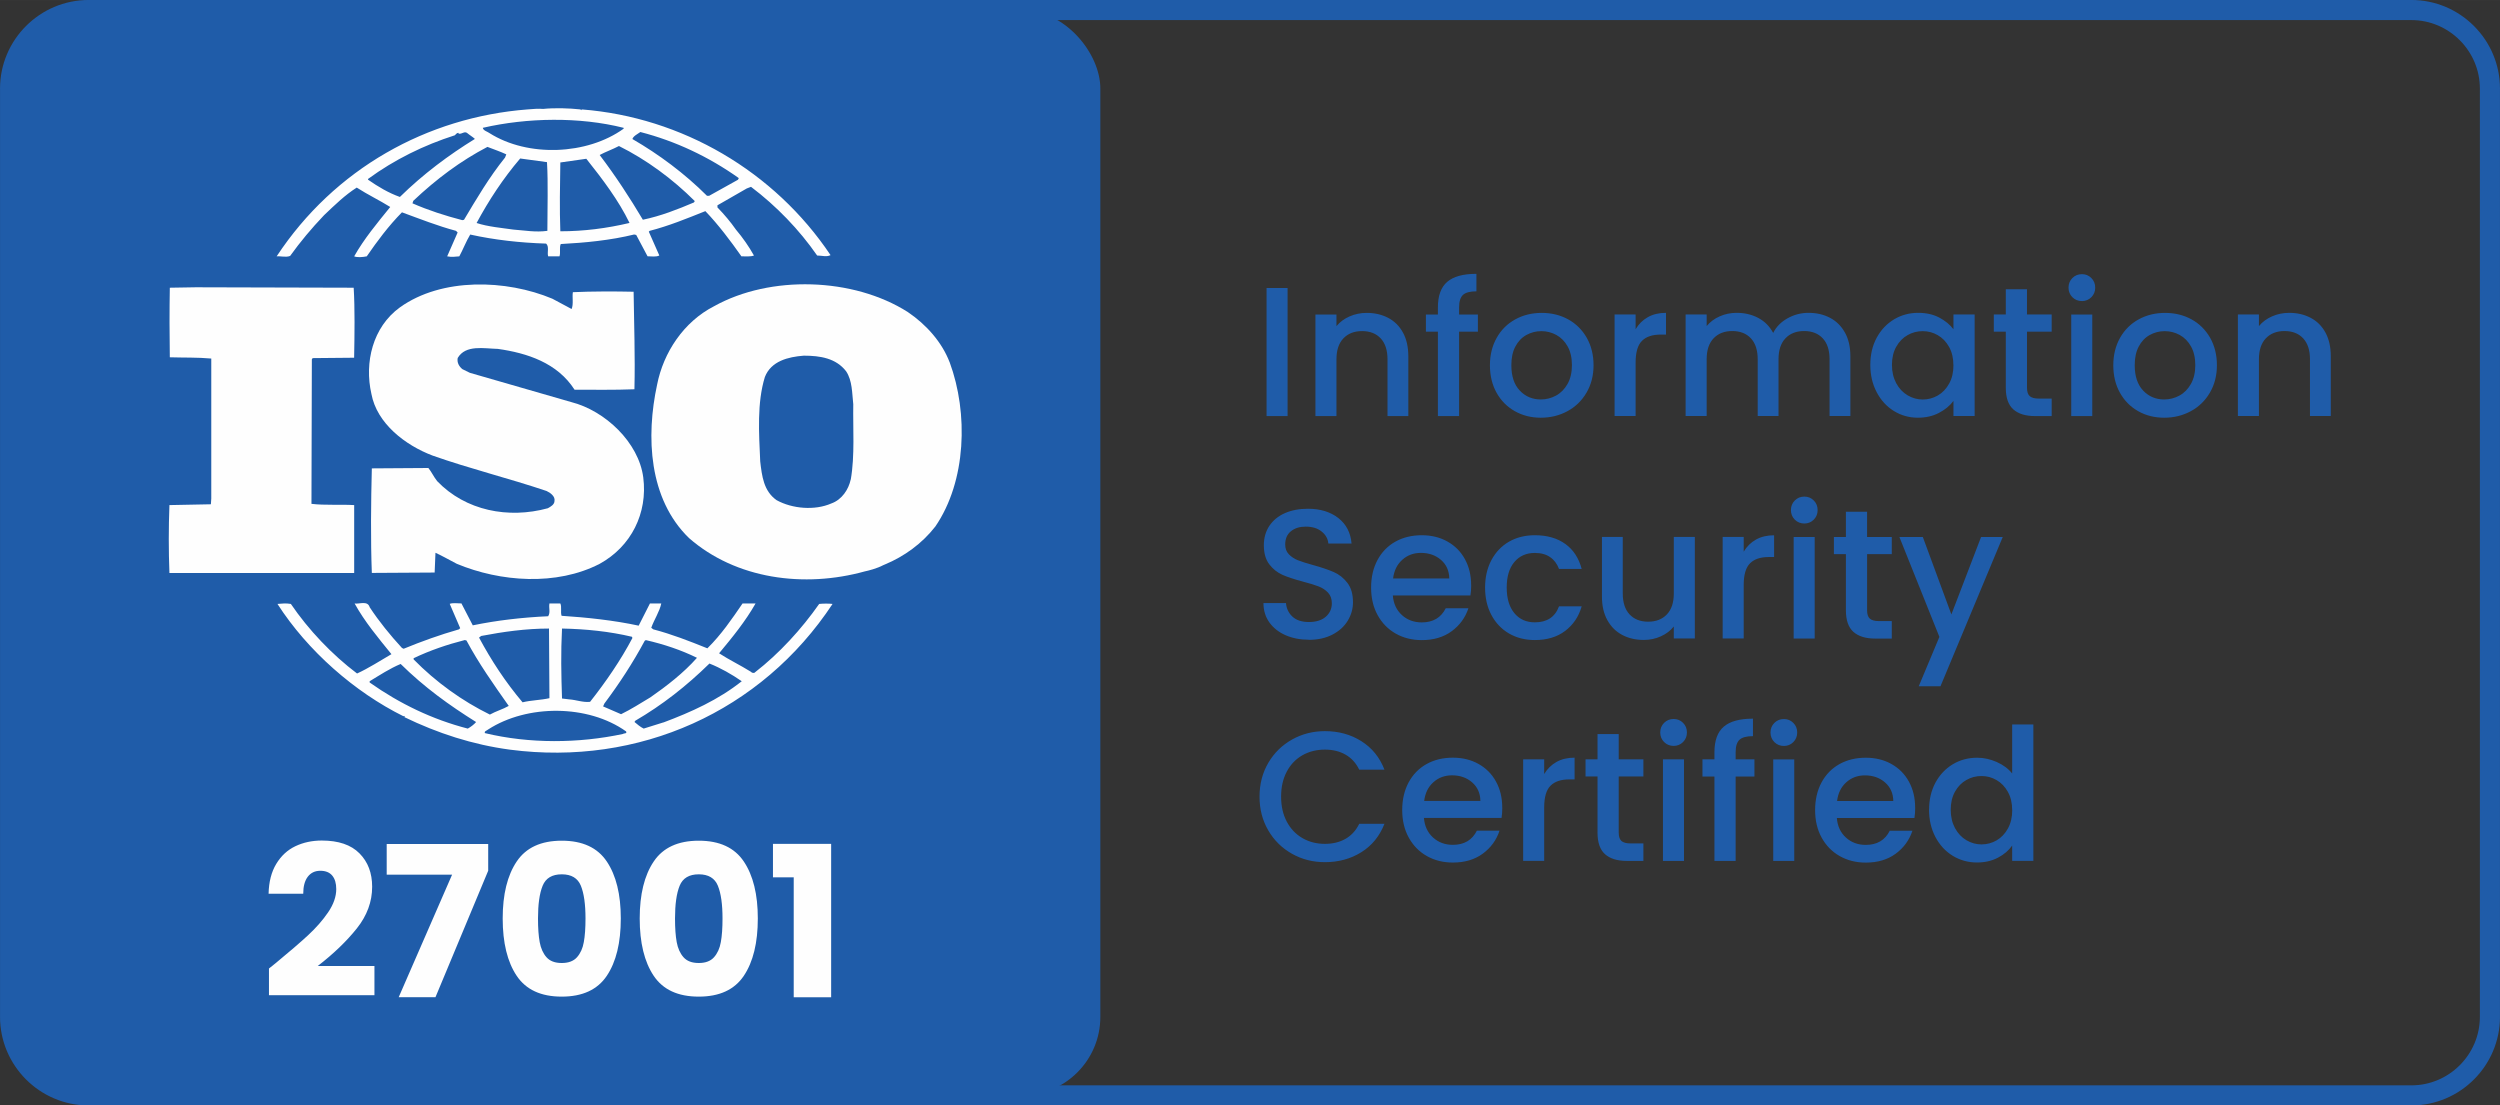
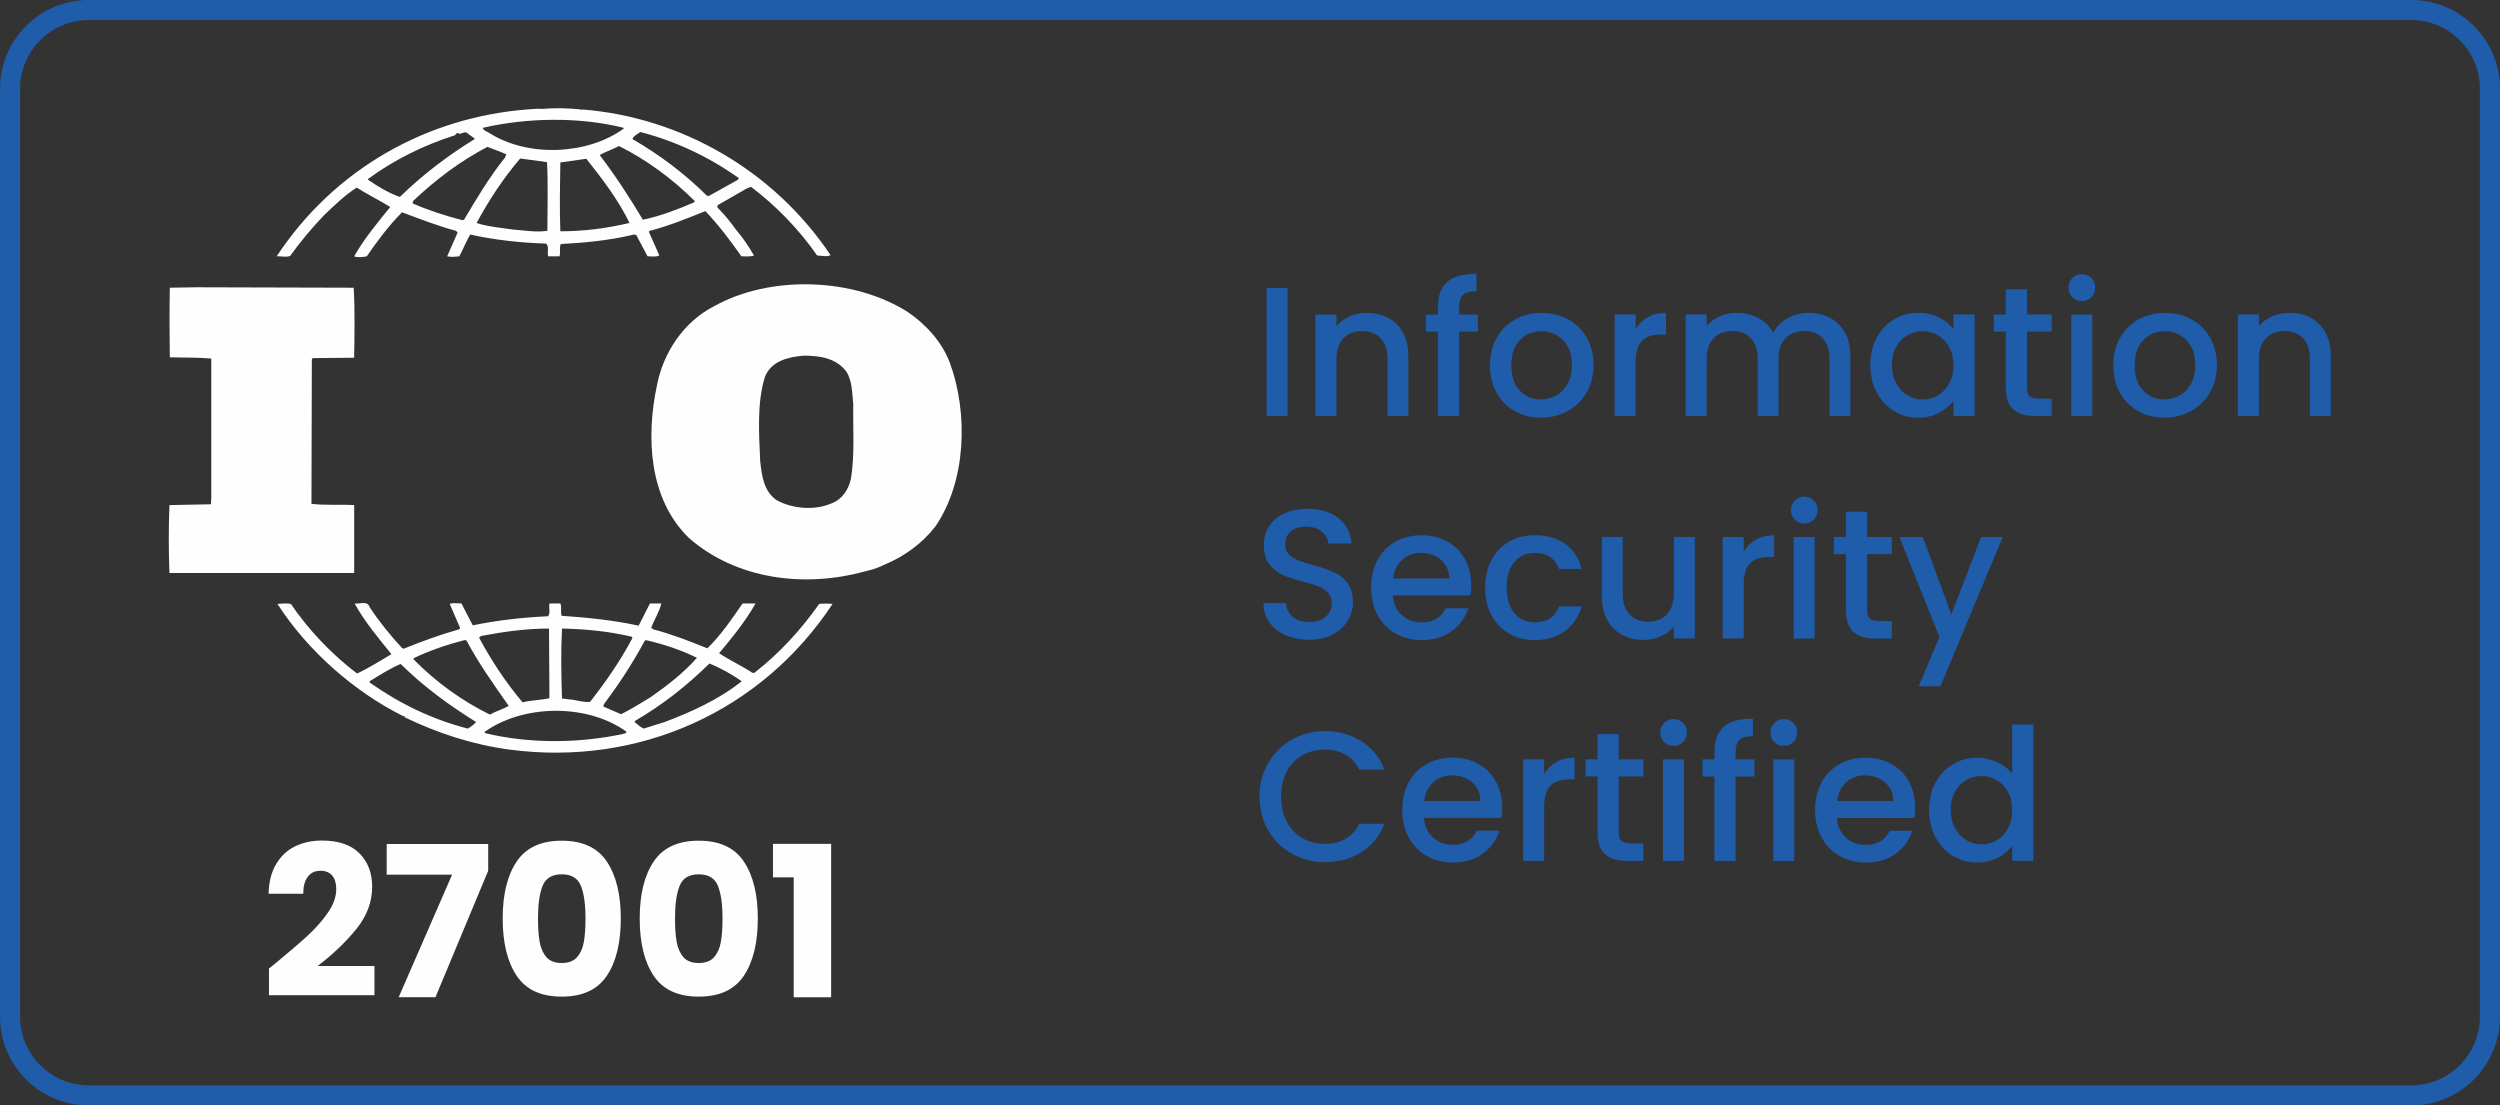
<svg xmlns="http://www.w3.org/2000/svg" xml:space="preserve" width="8.641in" height="3.821in" style="shape-rendering:geometricPrecision; text-rendering:geometricPrecision; image-rendering:optimizeQuality; fill-rule:evenodd; clip-rule:evenodd" viewBox="0 0 45.888 20.291">
  <rect x="0" y="0" width="45.888" height="20.291" fill="#333333" stroke="none" />
  <defs>
    <style type="text/css">
   
    .str0 {stroke:#1F5CA9;stroke-width:0.369}
    .fil1 {fill:none}
    .fil0 {fill:#1F5CA9}
    .fil2 {fill:#FEFEFE;fill-rule:nonzero}
    .fil3 {fill:#1F5CA9;fill-rule:nonzero}
   
  </style>
    <clipPath id="id0">
      <path d="M1.626 0.184l42.636 0c0.793,0 1.441,0.649 1.441,1.441l0 17.04c0,0.793 -0.649,1.441 -1.441,1.441l-42.636 0c-0.793,0 -1.441,-0.649 -1.441,-1.441l0 -17.04c0,-0.793 0.649,-1.441 1.441,-1.441z" />
    </clipPath>
  </defs>
  <g id="Layer_x0020_1">
    <g id="_374114168">
      <g>
   </g>
      <g style="clip-path:url(#id0)">
        <g id="_70034608">
-           <rect id="_58372632" class="fil0" x="-25.322" y="0.184" width="45.519" height="19.922" rx="1.441" ry="1.441" />
-         </g>
+           </g>
      </g>
      <path class="fil1 str0" d="M1.626 0.184l42.636 0c0.793,0 1.441,0.649 1.441,1.441l0 17.04c0,0.793 -0.649,1.441 -1.441,1.441l-42.636 0c-0.793,0 -1.441,-0.649 -1.441,-1.441l0 -17.04c0,-0.793 0.649,-1.441 1.441,-1.441z" />
      <g id="_374114648">
        <g>
          <path id="_374114912" class="fil2" d="M17.43 6.648c-0.139,-0.364 -0.423,-0.688 -0.769,-0.922 -1,-0.635 -2.523,-0.68 -3.553,-0.106 -0.562,0.287 -0.931,0.854 -1.046,1.437 -0.208,0.959 -0.155,2.1 0.584,2.818 0.862,0.755 2.115,0.922 3.23,0.612 0.053,-0.01 0.221,-0.052 0.337,-0.114l0.033 -0.014c0.346,-0.144 0.676,-0.378 0.923,-0.696 0.569,-0.831 0.608,-2.078 0.262,-3.015zm-1.815 2.153l0 0c-0.039,0.182 -0.161,0.37 -0.354,0.439 -0.307,0.135 -0.722,0.098 -1.007,-0.06 -0.238,-0.167 -0.269,-0.446 -0.3,-0.71 -0.023,-0.521 -0.061,-1.073 0.085,-1.549 0.114,-0.295 0.43,-0.371 0.715,-0.393 0.3,0 0.591,0.046 0.777,0.287 0.115,0.173 0.108,0.4 0.131,0.605 -0.008,0.431 0.031,0.944 -0.046,1.383z" />
          <path id="_374114456" class="fil2" d="M6.501 9.271c-0.254,-0.015 -0.538,0.007 -0.784,-0.023l0.007 -2.653 0.015 -0.022 0.761 -0.007c0.008,-0.43 0.015,-0.892 -0.008,-1.285l-2.898 -0.008 -0.477 0.008c-0.007,0.4 -0.007,0.868 0,1.277 0.262,0.008 0.507,0 0.761,0.023l0 2.569 -0.007 0.106 -0.761 0.015c-0.016,0.422 -0.016,0.831 0,1.247l3.391 0 0 -1.247z" />
          <path id="_374115152" class="fil2" d="M15.037 11.084c-0.323,0.461 -0.73,0.907 -1.176,1.254 -0.016,0.023 -0.062,0.015 -0.077,-0.007 -0.193,-0.121 -0.4,-0.219 -0.585,-0.34 0.246,-0.295 0.485,-0.589 0.67,-0.915l-0.239 0c-0.192,0.281 -0.392,0.575 -0.646,0.824 -0.339,-0.136 -0.646,-0.257 -0.992,-0.348l-0.038 -0.029c0.054,-0.153 0.153,-0.296 0.184,-0.447l-0.208 0 -0.207 0.408c-0.453,-0.098 -0.953,-0.151 -1.415,-0.181 -0.023,-0.068 0.007,-0.166 -0.023,-0.227l-0.2 0c-0.016,0.091 0.023,0.159 -0.023,0.235 -0.477,0.022 -0.938,0.075 -1.384,0.167l-0.208 -0.402c-0.076,0 -0.161,-0.015 -0.215,0.008l0.192 0.446 -0.023 0.022c-0.347,0.099 -0.684,0.22 -1.015,0.356l-0.031 -0.015c-0.216,-0.234 -0.423,-0.49 -0.592,-0.747 -0.038,-0.129 -0.192,-0.054 -0.277,-0.069 0.184,0.333 0.43,0.627 0.676,0.93 -0.208,0.121 -0.415,0.256 -0.631,0.355 -0.461,-0.348 -0.891,-0.801 -1.215,-1.277 -0.092,-0.015 -0.153,-0.008 -0.246,0 0.554,0.862 1.415,1.617 2.315,2.063 0,0 0,-0.007 0.008,-0.007 0.007,0 0.022,0.014 0.007,0.022 0.608,0.295 1.254,0.506 1.938,0.597 2.361,0.309 4.614,-0.695 5.921,-2.675 -0.068,-0.008 -0.169,-0.008 -0.246,0zm-3.206 0.68l0 0 0.023 -0.015c0.331,0.076 0.646,0.181 0.939,0.325 -0.246,0.279 -0.562,0.522 -0.854,0.725 -0.177,0.106 -0.354,0.22 -0.539,0.31l-0.33 -0.143 0.023 -0.052c0.277,-0.37 0.524,-0.749 0.739,-1.149zm-1.515 -0.227l0 0c0.439,0.008 0.877,0.054 1.284,0.151l0.008 0.023c-0.215,0.408 -0.485,0.801 -0.777,1.171 -0.131,0.015 -0.254,-0.037 -0.384,-0.045l-0.131 -0.016c-0.015,-0.446 -0.023,-0.839 0,-1.285zm-1.484 0.136l0 0c0.4,-0.076 0.815,-0.136 1.245,-0.136l0.008 1.278c-0.162,0.037 -0.339,0.037 -0.493,0.076 -0.315,-0.372 -0.576,-0.772 -0.799,-1.188l0.039 -0.03zm-1.239 0.408l0 0c0.301,-0.144 0.615,-0.25 0.938,-0.333l0.031 0.008c0.222,0.416 0.499,0.808 0.776,1.201 -0.107,0.061 -0.238,0.098 -0.346,0.159 -0.508,-0.249 -0.992,-0.597 -1.4,-1.013l0 -0.022zm0.992 1.292l0 0c-0.646,-0.167 -1.246,-0.454 -1.8,-0.846l0 -0.023c0.185,-0.112 0.37,-0.234 0.569,-0.317 0.439,0.432 0.892,0.757 1.385,1.066 -0.039,0.046 -0.1,0.091 -0.154,0.121zm2.853 0.098l0 0c-0.815,0.175 -1.723,0.182 -2.538,-0.015 -0.015,-0.038 0.038,-0.045 0.062,-0.068 0.715,-0.461 1.83,-0.461 2.53,0.037 0.023,0.045 -0.039,0.031 -0.054,0.045zm0.738 -0.211l0 0 -0.361 0.113c-0.062,-0.03 -0.115,-0.076 -0.169,-0.121l0.015 -0.023c0.492,-0.287 0.938,-0.635 1.361,-1.05 0.208,0.083 0.408,0.197 0.593,0.325 -0.43,0.342 -0.931,0.567 -1.438,0.757z" />
          <path id="_374115176" class="fil2" d="M5.325 4.698c0.185,-0.257 0.392,-0.506 0.623,-0.748 0.199,-0.189 0.384,-0.37 0.6,-0.507 0.2,0.129 0.423,0.236 0.615,0.356 -0.238,0.293 -0.484,0.589 -0.662,0.906 0.054,0.023 0.154,0.016 0.231,0 0.192,-0.279 0.4,-0.559 0.646,-0.808 0.33,0.121 0.653,0.249 0.992,0.34l0.03 0.03 -0.192 0.438c0.085,0.016 0.139,0.008 0.223,0 0.069,-0.128 0.123,-0.271 0.2,-0.4 0.447,0.099 0.916,0.151 1.393,0.166 0.062,0.054 0.015,0.167 0.038,0.234l0.208 0c0.023,-0.074 -0.007,-0.159 0.023,-0.226 0.447,-0.023 0.915,-0.069 1.347,-0.175l0.038 0.008 0.208 0.392c0.07,0 0.161,0.016 0.216,-0.015l-0.193 -0.437 0.016 -0.015c0.353,-0.091 0.684,-0.227 1.022,-0.362 0.239,0.249 0.461,0.544 0.662,0.83 0.084,0 0.169,0.008 0.23,-0.015 -0.092,-0.165 -0.208,-0.331 -0.331,-0.476 -0.1,-0.143 -0.208,-0.271 -0.339,-0.407l0 -0.039 0.538 -0.309 0.078 -0.03c0.469,0.355 0.884,0.785 1.214,1.261 0.092,0 0.169,0.031 0.246,-0.007 -1.031,-1.541 -2.73,-2.532 -4.568,-2.675l-0.008 0.015 -0.015 -0.015c-0.208,-0.022 -0.462,-0.031 -0.685,-0.009 -0.084,-0.007 -0.184,0 -0.285,0.009 -1.845,0.143 -3.545,1.088 -4.606,2.697 0.077,-0.007 0.169,0.023 0.246,-0.007zm3.192 -0.664l0 0 -0.031 0.007c-0.315,-0.082 -0.623,-0.181 -0.915,-0.309l0.015 -0.046c0.423,-0.4 0.869,-0.733 1.361,-0.99 0.116,0.046 0.231,0.083 0.346,0.137l-0.023 0.059c-0.293,0.364 -0.523,0.756 -0.753,1.142zm1.53 0.203l0 0c-0.215,0.03 -0.407,-0.007 -0.623,-0.023 -0.207,-0.03 -0.469,-0.052 -0.676,-0.121 0.223,-0.414 0.485,-0.815 0.8,-1.184l0.492 0.067c0.023,0.392 0.007,0.846 0.007,1.262zm0.238 0.008l0 0c-0.015,-0.402 -0.007,-0.847 0,-1.263 0.154,-0.022 0.323,-0.045 0.477,-0.068 0.3,0.377 0.593,0.764 0.793,1.178 -0.416,0.099 -0.839,0.153 -1.269,0.153zm2.454 -0.53l0 0c-0.301,0.128 -0.608,0.249 -0.939,0.318 -0.238,-0.4 -0.499,-0.801 -0.793,-1.188 0.108,-0.059 0.239,-0.104 0.354,-0.165 0.501,0.249 0.985,0.604 1.392,1.011l-0.015 0.023zm-0.985 -1.292l0 0c0.646,0.167 1.253,0.453 1.807,0.846l-0.015 0.03 -0.53 0.295 -0.039 0c-0.407,-0.407 -0.884,-0.762 -1.369,-1.042 0.015,-0.053 0.092,-0.091 0.146,-0.129zm-0.307 -0.076l0 0 0 0.015c-0.67,0.483 -1.754,0.528 -2.461,0.082 -0.039,-0.03 -0.116,-0.045 -0.124,-0.098 0.815,-0.188 1.776,-0.204 2.584,0zm-4.691 0.937l0 0c0.485,-0.355 1.023,-0.619 1.592,-0.801 0.023,-0.023 0.038,-0.045 0.069,-0.045l0 0.015c0.062,0.015 0.108,-0.054 0.161,-0.009 0.046,0.039 0.1,0.069 0.139,0.106 -0.477,0.294 -0.946,0.642 -1.377,1.065 -0.208,-0.074 -0.4,-0.188 -0.585,-0.317l0 -0.015z" />
-           <path id="_374115200" class="fil2" d="M10.055 9.329c-0.723,0.197 -1.508,0.047 -2.031,-0.498 -0.061,-0.076 -0.1,-0.165 -0.161,-0.241l-1.038 0.007c-0.016,0.612 -0.023,1.315 0,1.919l1.153 -0.007 0.015 -0.363c0.131,0.06 0.262,0.136 0.392,0.203 0.8,0.333 1.83,0.409 2.622,0 0.577,-0.317 0.885,-0.928 0.8,-1.587 -0.084,-0.642 -0.7,-1.224 -1.322,-1.382l-1.861 -0.537 -0.138 -0.068c-0.062,-0.052 -0.1,-0.12 -0.085,-0.204 0.146,-0.249 0.485,-0.173 0.738,-0.167 0.538,0.076 1.092,0.257 1.407,0.749 0.338,0 0.73,0.007 1.099,-0.008 0.015,-0.619 -0.007,-1.163 -0.015,-1.79 -0.346,-0.008 -0.769,-0.008 -1.115,0.008 -0.015,0.09 0.015,0.218 -0.023,0.309l-0.353 -0.189c-0.846,-0.355 -2.031,-0.392 -2.799,0.159 -0.5,0.362 -0.654,1.013 -0.523,1.587 0.1,0.544 0.623,0.944 1.123,1.133 0.684,0.242 1.399,0.416 2.092,0.65 0.069,0.031 0.161,0.099 0.146,0.182 0,0.067 -0.07,0.106 -0.123,0.135z" />
        </g>
        <path id="_374114528" class="fil2" d="M4.938 17.776c0.087,-0.069 0.127,-0.102 0.12,-0.096 0.252,-0.208 0.451,-0.379 0.596,-0.513 0.145,-0.134 0.268,-0.274 0.368,-0.42 0.1,-0.147 0.15,-0.289 0.15,-0.428 0,-0.105 -0.024,-0.188 -0.073,-0.247 -0.049,-0.059 -0.122,-0.089 -0.22,-0.089 -0.098,0 -0.174,0.037 -0.23,0.11 -0.055,0.073 -0.083,0.177 -0.083,0.311l-0.636 0c0.005,-0.219 0.052,-0.401 0.141,-0.548 0.089,-0.147 0.206,-0.255 0.351,-0.324 0.145,-0.069 0.307,-0.104 0.484,-0.104 0.306,0 0.537,0.078 0.692,0.235 0.156,0.157 0.233,0.361 0.233,0.613 0,0.275 -0.094,0.53 -0.282,0.766 -0.188,0.235 -0.427,0.465 -0.717,0.689l1.041 0 0 0.536 -1.936 0 0 -0.49zm4.023 -1.794l-0.968 2.322 -0.675 0 0.98 -2.249 -1.2 0 0 -0.563 1.863 0 0 0.49zm0.266 0.876c0,-0.442 0.086,-0.791 0.257,-1.045 0.171,-0.255 0.447,-0.382 0.827,-0.382 0.381,0 0.656,0.127 0.827,0.382 0.171,0.255 0.257,0.603 0.257,1.045 0,0.447 -0.086,0.798 -0.257,1.053 -0.171,0.255 -0.447,0.382 -0.827,0.382 -0.381,0 -0.656,-0.127 -0.827,-0.382 -0.171,-0.255 -0.257,-0.606 -0.257,-1.053zm1.52 0c0,-0.26 -0.028,-0.46 -0.085,-0.6 -0.057,-0.14 -0.174,-0.21 -0.351,-0.21 -0.177,0 -0.294,0.07 -0.351,0.21 -0.057,0.14 -0.085,0.34 -0.085,0.6 0,0.175 0.01,0.319 0.031,0.434 0.021,0.114 0.062,0.207 0.125,0.278 0.063,0.071 0.156,0.106 0.28,0.106 0.123,0 0.217,-0.035 0.28,-0.106 0.063,-0.071 0.105,-0.163 0.125,-0.278 0.021,-0.114 0.031,-0.259 0.031,-0.434zm0.995 0c0,-0.442 0.086,-0.791 0.257,-1.045 0.171,-0.255 0.447,-0.382 0.827,-0.382 0.381,0 0.656,0.127 0.827,0.382 0.171,0.255 0.257,0.603 0.257,1.045 0,0.447 -0.086,0.798 -0.257,1.053 -0.171,0.255 -0.447,0.382 -0.827,0.382 -0.381,0 -0.656,-0.127 -0.827,-0.382 -0.171,-0.255 -0.257,-0.606 -0.257,-1.053zm1.52 0c0,-0.26 -0.028,-0.46 -0.085,-0.6 -0.057,-0.14 -0.174,-0.21 -0.351,-0.21 -0.177,0 -0.294,0.07 -0.351,0.21 -0.057,0.14 -0.085,0.34 -0.085,0.6 0,0.175 0.01,0.319 0.031,0.434 0.021,0.114 0.062,0.207 0.125,0.278 0.063,0.071 0.156,0.106 0.28,0.106 0.123,0 0.217,-0.035 0.28,-0.106 0.063,-0.071 0.105,-0.163 0.125,-0.278 0.021,-0.114 0.031,-0.259 0.031,-0.434zm0.926 -0.756l0 -0.613 1.068 0 0 2.816 -0.687 0 0 -2.202 -0.382 0z" />
      </g>
      <path class="fil3" d="M23.634 5.286l0 2.351 -0.386 0 0 -2.351 0.386 0zm1.452 0.457c0.147,0 0.278,0.03 0.394,0.091 0.116,0.061 0.207,0.151 0.272,0.271 0.065,0.119 0.098,0.264 0.098,0.433l0 1.099 -0.382 0 0 -1.042c0,-0.167 -0.042,-0.295 -0.125,-0.384 -0.083,-0.089 -0.197,-0.134 -0.342,-0.134 -0.144,0 -0.259,0.045 -0.343,0.134 -0.085,0.089 -0.127,0.217 -0.127,0.384l0 1.042 -0.386 0 0 -1.864 0.386 0 0 0.213c0.063,-0.077 0.144,-0.136 0.242,-0.179 0.098,-0.043 0.202,-0.064 0.313,-0.064zm2.041 0.345l-0.345 0 0 1.549 -0.389 0 0 -1.549 -0.22 0 0 -0.315 0.22 0 0 -0.132c0,-0.214 0.057,-0.37 0.171,-0.468 0.114,-0.098 0.293,-0.147 0.536,-0.147l0 0.321c-0.117,0 -0.2,0.022 -0.247,0.066 -0.047,0.044 -0.071,0.12 -0.071,0.228l0 0.132 0.345 0 0 0.315zm1.155 1.579c-0.176,0 -0.335,-0.04 -0.477,-0.12 -0.142,-0.08 -0.254,-0.193 -0.335,-0.338 -0.081,-0.145 -0.122,-0.314 -0.122,-0.506 0,-0.189 0.042,-0.357 0.125,-0.504 0.083,-0.147 0.197,-0.259 0.342,-0.338 0.144,-0.079 0.306,-0.118 0.484,-0.118 0.178,0 0.339,0.039 0.484,0.118 0.144,0.079 0.258,0.192 0.342,0.338 0.083,0.147 0.125,0.315 0.125,0.504 0,0.189 -0.043,0.357 -0.129,0.504 -0.086,0.147 -0.202,0.26 -0.35,0.34 -0.148,0.08 -0.311,0.12 -0.489,0.12zm0 -0.335c0.099,0 0.192,-0.024 0.279,-0.071 0.087,-0.047 0.157,-0.118 0.211,-0.213 0.054,-0.095 0.081,-0.21 0.081,-0.345 0,-0.135 -0.026,-0.25 -0.078,-0.343 -0.052,-0.094 -0.121,-0.164 -0.206,-0.211 -0.086,-0.047 -0.178,-0.071 -0.277,-0.071 -0.099,0 -0.191,0.024 -0.276,0.071 -0.085,0.047 -0.152,0.118 -0.201,0.211 -0.05,0.094 -0.074,0.208 -0.074,0.343 0,0.201 0.051,0.356 0.154,0.465 0.103,0.109 0.232,0.164 0.387,0.164zm1.74 -1.289c0.056,-0.095 0.131,-0.169 0.225,-0.222 0.094,-0.053 0.205,-0.079 0.333,-0.079l0 0.399 -0.098 0c-0.151,0 -0.266,0.038 -0.343,0.115 -0.078,0.077 -0.117,0.21 -0.117,0.399l0 0.981 -0.386 0 0 -1.864 0.386 0 0 0.271zm3.174 -0.301c0.147,0 0.278,0.03 0.394,0.091 0.116,0.061 0.207,0.151 0.274,0.271 0.067,0.119 0.1,0.264 0.1,0.433l0 1.099 -0.382 0 0 -1.042c0,-0.167 -0.042,-0.295 -0.125,-0.384 -0.083,-0.089 -0.197,-0.134 -0.342,-0.134 -0.144,0 -0.259,0.045 -0.343,0.134 -0.085,0.089 -0.127,0.217 -0.127,0.384l0 1.042 -0.382 0 0 -1.042c0,-0.167 -0.042,-0.295 -0.125,-0.384 -0.083,-0.089 -0.197,-0.134 -0.342,-0.134 -0.144,0 -0.259,0.045 -0.343,0.134 -0.085,0.089 -0.127,0.217 -0.127,0.384l0 1.042 -0.386 0 0 -1.864 0.386 0 0 0.213c0.063,-0.077 0.143,-0.136 0.24,-0.179 0.097,-0.043 0.201,-0.064 0.311,-0.064 0.149,0 0.282,0.032 0.399,0.095 0.117,0.063 0.207,0.154 0.271,0.274 0.056,-0.113 0.144,-0.202 0.264,-0.269 0.12,-0.067 0.248,-0.1 0.386,-0.1zm1.134 0.954c0,-0.187 0.039,-0.353 0.117,-0.497 0.078,-0.144 0.184,-0.256 0.318,-0.337 0.134,-0.08 0.282,-0.12 0.445,-0.12 0.147,0 0.275,0.029 0.384,0.086 0.109,0.058 0.197,0.129 0.262,0.215l0 -0.271 0.389 0 0 1.864 -0.389 0 0 -0.277c-0.065,0.088 -0.154,0.161 -0.267,0.22 -0.113,0.059 -0.241,0.088 -0.386,0.088 -0.16,0 -0.307,-0.041 -0.44,-0.123 -0.133,-0.082 -0.238,-0.197 -0.316,-0.345 -0.078,-0.148 -0.117,-0.315 -0.117,-0.502zm1.525 0.007c0,-0.129 -0.026,-0.24 -0.079,-0.335 -0.053,-0.095 -0.122,-0.167 -0.208,-0.216 -0.086,-0.05 -0.178,-0.074 -0.277,-0.074 -0.099,0 -0.192,0.024 -0.277,0.073 -0.086,0.048 -0.155,0.119 -0.208,0.213 -0.053,0.094 -0.079,0.205 -0.079,0.333 0,0.129 0.027,0.241 0.079,0.338 0.053,0.097 0.123,0.171 0.21,0.222 0.087,0.051 0.179,0.076 0.276,0.076 0.099,0 0.192,-0.025 0.277,-0.074 0.086,-0.05 0.155,-0.122 0.208,-0.218 0.053,-0.096 0.079,-0.208 0.079,-0.337zm1.351 -0.616l0 1.032c0,0.07 0.016,0.12 0.049,0.151 0.033,0.03 0.089,0.046 0.167,0.046l0.237 0 0 0.321 -0.304 0c-0.174,0 -0.307,-0.041 -0.399,-0.122 -0.092,-0.081 -0.139,-0.213 -0.139,-0.396l0 -1.032 -0.22 0 0 -0.315 0.22 0 0 -0.463 0.389 0 0 0.463 0.453 0 0 0.315 -0.453 0zm1.009 -0.561c-0.07,0 -0.129,-0.024 -0.176,-0.071 -0.047,-0.047 -0.071,-0.106 -0.071,-0.176 0,-0.07 0.024,-0.129 0.071,-0.176 0.047,-0.047 0.106,-0.071 0.176,-0.071 0.068,0 0.125,0.024 0.172,0.071 0.047,0.047 0.071,0.106 0.071,0.176 0,0.07 -0.024,0.129 -0.071,0.176 -0.047,0.047 -0.105,0.071 -0.172,0.071zm0.189 0.247l0 1.864 -0.386 0 0 -1.864 0.386 0zm1.32 1.894c-0.176,0 -0.335,-0.04 -0.477,-0.12 -0.142,-0.08 -0.254,-0.193 -0.335,-0.338 -0.081,-0.145 -0.122,-0.314 -0.122,-0.506 0,-0.189 0.042,-0.357 0.125,-0.504 0.083,-0.147 0.197,-0.259 0.342,-0.338 0.144,-0.079 0.306,-0.118 0.484,-0.118 0.178,0 0.339,0.039 0.484,0.118 0.144,0.079 0.258,0.192 0.342,0.338 0.083,0.147 0.125,0.315 0.125,0.504 0,0.189 -0.043,0.357 -0.129,0.504 -0.086,0.147 -0.202,0.26 -0.35,0.34 -0.148,0.08 -0.311,0.12 -0.489,0.12zm0 -0.335c0.099,0 0.192,-0.024 0.279,-0.071 0.087,-0.047 0.157,-0.118 0.211,-0.213 0.054,-0.095 0.081,-0.21 0.081,-0.345 0,-0.135 -0.026,-0.25 -0.078,-0.343 -0.052,-0.094 -0.121,-0.164 -0.206,-0.211 -0.086,-0.047 -0.178,-0.071 -0.277,-0.071 -0.099,0 -0.191,0.024 -0.276,0.071 -0.085,0.047 -0.152,0.118 -0.201,0.211 -0.05,0.094 -0.074,0.208 -0.074,0.343 0,0.201 0.051,0.356 0.154,0.465 0.103,0.109 0.232,0.164 0.387,0.164zm2.294 -1.59c0.147,0 0.278,0.03 0.394,0.091 0.116,0.061 0.207,0.151 0.272,0.271 0.065,0.119 0.098,0.264 0.098,0.433l0 1.099 -0.382 0 0 -1.042c0,-0.167 -0.042,-0.295 -0.125,-0.384 -0.083,-0.089 -0.197,-0.134 -0.342,-0.134 -0.144,0 -0.259,0.045 -0.343,0.134 -0.085,0.089 -0.127,0.217 -0.127,0.384l0 1.042 -0.386 0 0 -1.864 0.386 0 0 0.213c0.063,-0.077 0.144,-0.136 0.242,-0.179 0.098,-0.043 0.202,-0.064 0.313,-0.064zm-17.995 6c-0.158,0 -0.3,-0.028 -0.426,-0.083 -0.126,-0.055 -0.225,-0.134 -0.298,-0.235 -0.072,-0.101 -0.108,-0.22 -0.108,-0.355l0.413 0c0.009,0.101 0.049,0.185 0.12,0.25 0.071,0.065 0.171,0.098 0.299,0.098 0.133,0 0.237,-0.032 0.311,-0.096 0.074,-0.064 0.112,-0.147 0.112,-0.249 0,-0.079 -0.023,-0.143 -0.069,-0.193 -0.046,-0.05 -0.104,-0.088 -0.173,-0.115 -0.069,-0.027 -0.164,-0.056 -0.286,-0.088 -0.153,-0.041 -0.278,-0.082 -0.374,-0.123 -0.096,-0.042 -0.178,-0.107 -0.245,-0.194 -0.068,-0.088 -0.101,-0.205 -0.101,-0.352 0,-0.135 0.034,-0.254 0.101,-0.355 0.068,-0.101 0.162,-0.179 0.284,-0.233 0.122,-0.054 0.263,-0.081 0.423,-0.081 0.228,0 0.414,0.057 0.56,0.171 0.145,0.114 0.226,0.27 0.242,0.468l-0.426 0c-0.007,-0.086 -0.047,-0.159 -0.122,-0.22 -0.074,-0.061 -0.173,-0.091 -0.294,-0.091 -0.11,0 -0.201,0.028 -0.271,0.085 -0.07,0.056 -0.105,0.138 -0.105,0.244 0,0.072 0.022,0.131 0.066,0.178 0.044,0.046 0.1,0.083 0.167,0.11 0.068,0.027 0.16,0.056 0.277,0.088 0.156,0.043 0.282,0.086 0.381,0.129 0.098,0.043 0.182,0.109 0.25,0.198 0.069,0.089 0.103,0.208 0.103,0.357 0,0.119 -0.032,0.232 -0.096,0.338 -0.064,0.106 -0.158,0.191 -0.281,0.255 -0.123,0.064 -0.268,0.096 -0.435,0.096zm2.981 -1.001c0,0.07 -0.005,0.133 -0.014,0.189l-1.424 0c0.011,0.149 0.067,0.268 0.166,0.359 0.099,0.09 0.221,0.135 0.365,0.135 0.207,0 0.354,-0.087 0.44,-0.26l0.416 0c-0.056,0.171 -0.158,0.312 -0.306,0.421 -0.148,0.109 -0.331,0.164 -0.55,0.164 -0.178,0 -0.338,-0.04 -0.479,-0.12 -0.141,-0.08 -0.251,-0.193 -0.331,-0.338 -0.08,-0.145 -0.12,-0.314 -0.12,-0.506 0,-0.192 0.039,-0.36 0.117,-0.506 0.078,-0.145 0.187,-0.258 0.328,-0.337 0.141,-0.079 0.303,-0.118 0.485,-0.118 0.176,0 0.333,0.038 0.47,0.115 0.138,0.077 0.245,0.184 0.321,0.323 0.077,0.139 0.115,0.298 0.115,0.479zm-0.402 -0.122c-0.002,-0.142 -0.053,-0.256 -0.152,-0.342 -0.099,-0.086 -0.222,-0.129 -0.369,-0.129 -0.133,0 -0.247,0.042 -0.342,0.127 -0.095,0.085 -0.151,0.199 -0.169,0.343l1.032 0zm0.657 0.166c0,-0.192 0.039,-0.36 0.117,-0.506 0.078,-0.145 0.185,-0.258 0.323,-0.337 0.138,-0.079 0.295,-0.118 0.474,-0.118 0.225,0 0.412,0.054 0.56,0.161 0.148,0.107 0.247,0.26 0.299,0.458l-0.416 0c-0.034,-0.092 -0.088,-0.165 -0.162,-0.216 -0.074,-0.052 -0.168,-0.078 -0.281,-0.078 -0.158,0 -0.284,0.056 -0.377,0.167 -0.094,0.112 -0.14,0.268 -0.14,0.468 0,0.201 0.047,0.357 0.14,0.47 0.094,0.113 0.219,0.169 0.377,0.169 0.223,0 0.371,-0.098 0.443,-0.294l0.416 0c-0.054,0.189 -0.156,0.34 -0.304,0.452 -0.149,0.112 -0.334,0.167 -0.555,0.167 -0.178,0 -0.336,-0.04 -0.474,-0.12 -0.138,-0.08 -0.245,-0.193 -0.323,-0.338 -0.078,-0.145 -0.117,-0.314 -0.117,-0.506zm3.85 -0.93l0 1.864 -0.386 0 0 -0.22c-0.061,0.077 -0.14,0.137 -0.238,0.181 -0.098,0.044 -0.202,0.066 -0.313,0.066 -0.147,0 -0.278,-0.03 -0.394,-0.091 -0.116,-0.061 -0.207,-0.151 -0.274,-0.271 -0.067,-0.12 -0.1,-0.264 -0.1,-0.433l0 -1.096 0.382 0 0 1.038c0,0.167 0.042,0.295 0.125,0.384 0.083,0.089 0.197,0.134 0.342,0.134 0.144,0 0.259,-0.045 0.343,-0.134 0.085,-0.089 0.127,-0.217 0.127,-0.384l0 -1.038 0.386 0zm0.897 0.271c0.056,-0.095 0.131,-0.169 0.225,-0.222 0.094,-0.053 0.205,-0.079 0.333,-0.079l0 0.399 -0.098 0c-0.151,0 -0.266,0.038 -0.343,0.115 -0.078,0.077 -0.117,0.21 -0.117,0.399l0 0.981 -0.386 0 0 -1.864 0.386 0 0 0.271zm1.114 -0.517c-0.07,0 -0.129,-0.024 -0.176,-0.071 -0.047,-0.047 -0.071,-0.106 -0.071,-0.176 0,-0.07 0.024,-0.129 0.071,-0.176 0.047,-0.047 0.106,-0.071 0.176,-0.071 0.068,0 0.125,0.024 0.172,0.071 0.047,0.047 0.071,0.106 0.071,0.176 0,0.07 -0.024,0.129 -0.071,0.176 -0.047,0.047 -0.105,0.071 -0.172,0.071zm0.189 0.247l0 1.864 -0.386 0 0 -1.864 0.386 0zm0.962 0.315l0 1.032c0,0.07 0.016,0.12 0.049,0.151 0.033,0.03 0.089,0.046 0.167,0.046l0.237 0 0 0.321 -0.304 0c-0.174,0 -0.307,-0.041 -0.399,-0.122 -0.092,-0.081 -0.139,-0.213 -0.139,-0.396l0 -1.032 -0.22 0 0 -0.315 0.22 0 0 -0.463 0.389 0 0 0.463 0.453 0 0 0.315 -0.453 0zm2.49 -0.315l-1.143 2.74 -0.399 0 0.379 -0.906 -0.734 -1.833 0.43 0 0.524 1.421 0.545 -1.421 0.399 0zm-13.642 4.765c0,-0.23 0.054,-0.436 0.161,-0.619 0.107,-0.183 0.253,-0.325 0.436,-0.428 0.184,-0.103 0.385,-0.154 0.604,-0.154 0.25,0 0.473,0.061 0.668,0.184 0.195,0.123 0.337,0.297 0.424,0.523l-0.463 0c-0.061,-0.124 -0.145,-0.216 -0.254,-0.277 -0.108,-0.061 -0.233,-0.091 -0.375,-0.091 -0.156,0 -0.294,0.035 -0.416,0.105 -0.122,0.07 -0.217,0.17 -0.286,0.301 -0.069,0.131 -0.103,0.283 -0.103,0.457 0,0.174 0.034,0.326 0.103,0.457 0.069,0.131 0.164,0.232 0.286,0.303 0.122,0.071 0.26,0.107 0.416,0.107 0.142,0 0.267,-0.03 0.375,-0.091 0.108,-0.061 0.193,-0.153 0.254,-0.277l0.463 0c-0.088,0.225 -0.229,0.399 -0.424,0.521 -0.195,0.122 -0.418,0.183 -0.668,0.183 -0.221,0 -0.423,-0.051 -0.605,-0.154 -0.183,-0.103 -0.328,-0.245 -0.435,-0.428 -0.107,-0.183 -0.161,-0.389 -0.161,-0.619zm4.456 0.203c0,0.07 -0.005,0.133 -0.014,0.189l-1.424 0c0.011,0.149 0.067,0.268 0.166,0.359 0.099,0.09 0.221,0.135 0.365,0.135 0.207,0 0.354,-0.087 0.44,-0.26l0.416 0c-0.056,0.171 -0.158,0.312 -0.306,0.421 -0.148,0.109 -0.331,0.164 -0.55,0.164 -0.178,0 -0.338,-0.04 -0.479,-0.12 -0.141,-0.08 -0.251,-0.193 -0.331,-0.338 -0.08,-0.145 -0.12,-0.314 -0.12,-0.506 0,-0.192 0.039,-0.36 0.117,-0.506 0.078,-0.145 0.187,-0.258 0.328,-0.337 0.141,-0.079 0.303,-0.118 0.485,-0.118 0.176,0 0.333,0.038 0.47,0.115 0.138,0.077 0.245,0.184 0.321,0.323 0.077,0.139 0.115,0.298 0.115,0.479zm-0.402 -0.122c-0.002,-0.142 -0.053,-0.256 -0.152,-0.342 -0.099,-0.086 -0.222,-0.129 -0.369,-0.129 -0.133,0 -0.247,0.042 -0.342,0.127 -0.095,0.085 -0.151,0.199 -0.169,0.343l1.032 0zm1.171 -0.494c0.056,-0.095 0.131,-0.169 0.225,-0.222 0.094,-0.053 0.205,-0.079 0.333,-0.079l0 0.399 -0.098 0c-0.151,0 -0.266,0.038 -0.343,0.115 -0.078,0.077 -0.117,0.21 -0.117,0.399l0 0.981 -0.386 0 0 -1.864 0.386 0 0 0.271zm1.368 0.044l0 1.032c0,0.07 0.016,0.12 0.049,0.151 0.033,0.03 0.089,0.046 0.167,0.046l0.237 0 0 0.321 -0.304 0c-0.174,0 -0.307,-0.041 -0.399,-0.122 -0.092,-0.081 -0.139,-0.213 -0.139,-0.396l0 -1.032 -0.22 0 0 -0.315 0.22 0 0 -0.463 0.389 0 0 0.463 0.453 0 0 0.315 -0.453 0zm1.009 -0.561c-0.07,0 -0.129,-0.024 -0.176,-0.071 -0.047,-0.047 -0.071,-0.106 -0.071,-0.176 0,-0.07 0.024,-0.129 0.071,-0.176 0.047,-0.047 0.106,-0.071 0.176,-0.071 0.068,0 0.125,0.024 0.172,0.071 0.047,0.047 0.071,0.106 0.071,0.176 0,0.07 -0.024,0.129 -0.071,0.176 -0.047,0.047 -0.105,0.071 -0.172,0.071zm0.189 0.247l0 1.864 -0.386 0 0 -1.864 0.386 0zm1.293 0.315l-0.345 0 0 1.549 -0.389 0 0 -1.549 -0.22 0 0 -0.315 0.22 0 0 -0.132c0,-0.214 0.057,-0.37 0.171,-0.468 0.114,-0.098 0.293,-0.147 0.536,-0.147l0 0.321c-0.117,0 -0.2,0.022 -0.247,0.066 -0.047,0.044 -0.071,0.12 -0.071,0.228l0 0.132 0.345 0 0 0.315zm0.542 -0.561c-0.07,0 -0.129,-0.024 -0.176,-0.071 -0.047,-0.047 -0.071,-0.106 -0.071,-0.176 0,-0.07 0.024,-0.129 0.071,-0.176 0.047,-0.047 0.106,-0.071 0.176,-0.071 0.068,0 0.125,0.024 0.172,0.071 0.047,0.047 0.071,0.106 0.071,0.176 0,0.07 -0.024,0.129 -0.071,0.176 -0.047,0.047 -0.105,0.071 -0.172,0.071zm0.189 0.247l0 1.864 -0.386 0 0 -1.864 0.386 0zm2.22 0.886c0,0.07 -0.005,0.133 -0.014,0.189l-1.424 0c0.011,0.149 0.067,0.268 0.166,0.359 0.099,0.09 0.221,0.135 0.365,0.135 0.207,0 0.354,-0.087 0.44,-0.26l0.416 0c-0.056,0.171 -0.158,0.312 -0.306,0.421 -0.148,0.109 -0.331,0.164 -0.55,0.164 -0.178,0 -0.338,-0.04 -0.479,-0.12 -0.141,-0.08 -0.251,-0.193 -0.331,-0.338 -0.08,-0.145 -0.12,-0.314 -0.12,-0.506 0,-0.192 0.039,-0.36 0.117,-0.506 0.078,-0.145 0.187,-0.258 0.328,-0.337 0.141,-0.079 0.303,-0.118 0.485,-0.118 0.176,0 0.333,0.038 0.47,0.115 0.138,0.077 0.245,0.184 0.321,0.323 0.077,0.139 0.115,0.298 0.115,0.479zm-0.402 -0.122c-0.002,-0.142 -0.053,-0.256 -0.152,-0.342 -0.099,-0.086 -0.222,-0.129 -0.369,-0.129 -0.133,0 -0.247,0.042 -0.342,0.127 -0.095,0.085 -0.151,0.199 -0.169,0.343l1.032 0zm0.657 0.159c0,-0.187 0.039,-0.353 0.117,-0.497 0.078,-0.144 0.184,-0.256 0.318,-0.337 0.134,-0.08 0.284,-0.12 0.448,-0.12 0.122,0 0.242,0.027 0.36,0.079 0.118,0.053 0.213,0.123 0.282,0.211l0 -0.9 0.389 0 0 2.503 -0.389 0 0 -0.281c-0.063,0.09 -0.15,0.165 -0.262,0.223 -0.112,0.059 -0.24,0.088 -0.384,0.088 -0.162,0 -0.311,-0.041 -0.445,-0.123 -0.134,-0.082 -0.24,-0.197 -0.318,-0.345 -0.078,-0.148 -0.117,-0.315 -0.117,-0.502zm1.525 0.007c0,-0.129 -0.026,-0.24 -0.079,-0.335 -0.053,-0.095 -0.122,-0.167 -0.208,-0.216 -0.086,-0.05 -0.178,-0.074 -0.277,-0.074 -0.099,0 -0.192,0.024 -0.277,0.073 -0.086,0.048 -0.155,0.119 -0.208,0.213 -0.053,0.094 -0.079,0.205 -0.079,0.333 0,0.129 0.027,0.241 0.079,0.338 0.053,0.097 0.123,0.171 0.21,0.222 0.087,0.051 0.179,0.076 0.276,0.076 0.099,0 0.192,-0.025 0.277,-0.074 0.086,-0.05 0.155,-0.122 0.208,-0.218 0.053,-0.096 0.079,-0.208 0.079,-0.337z" />
    </g>
  </g>
</svg>